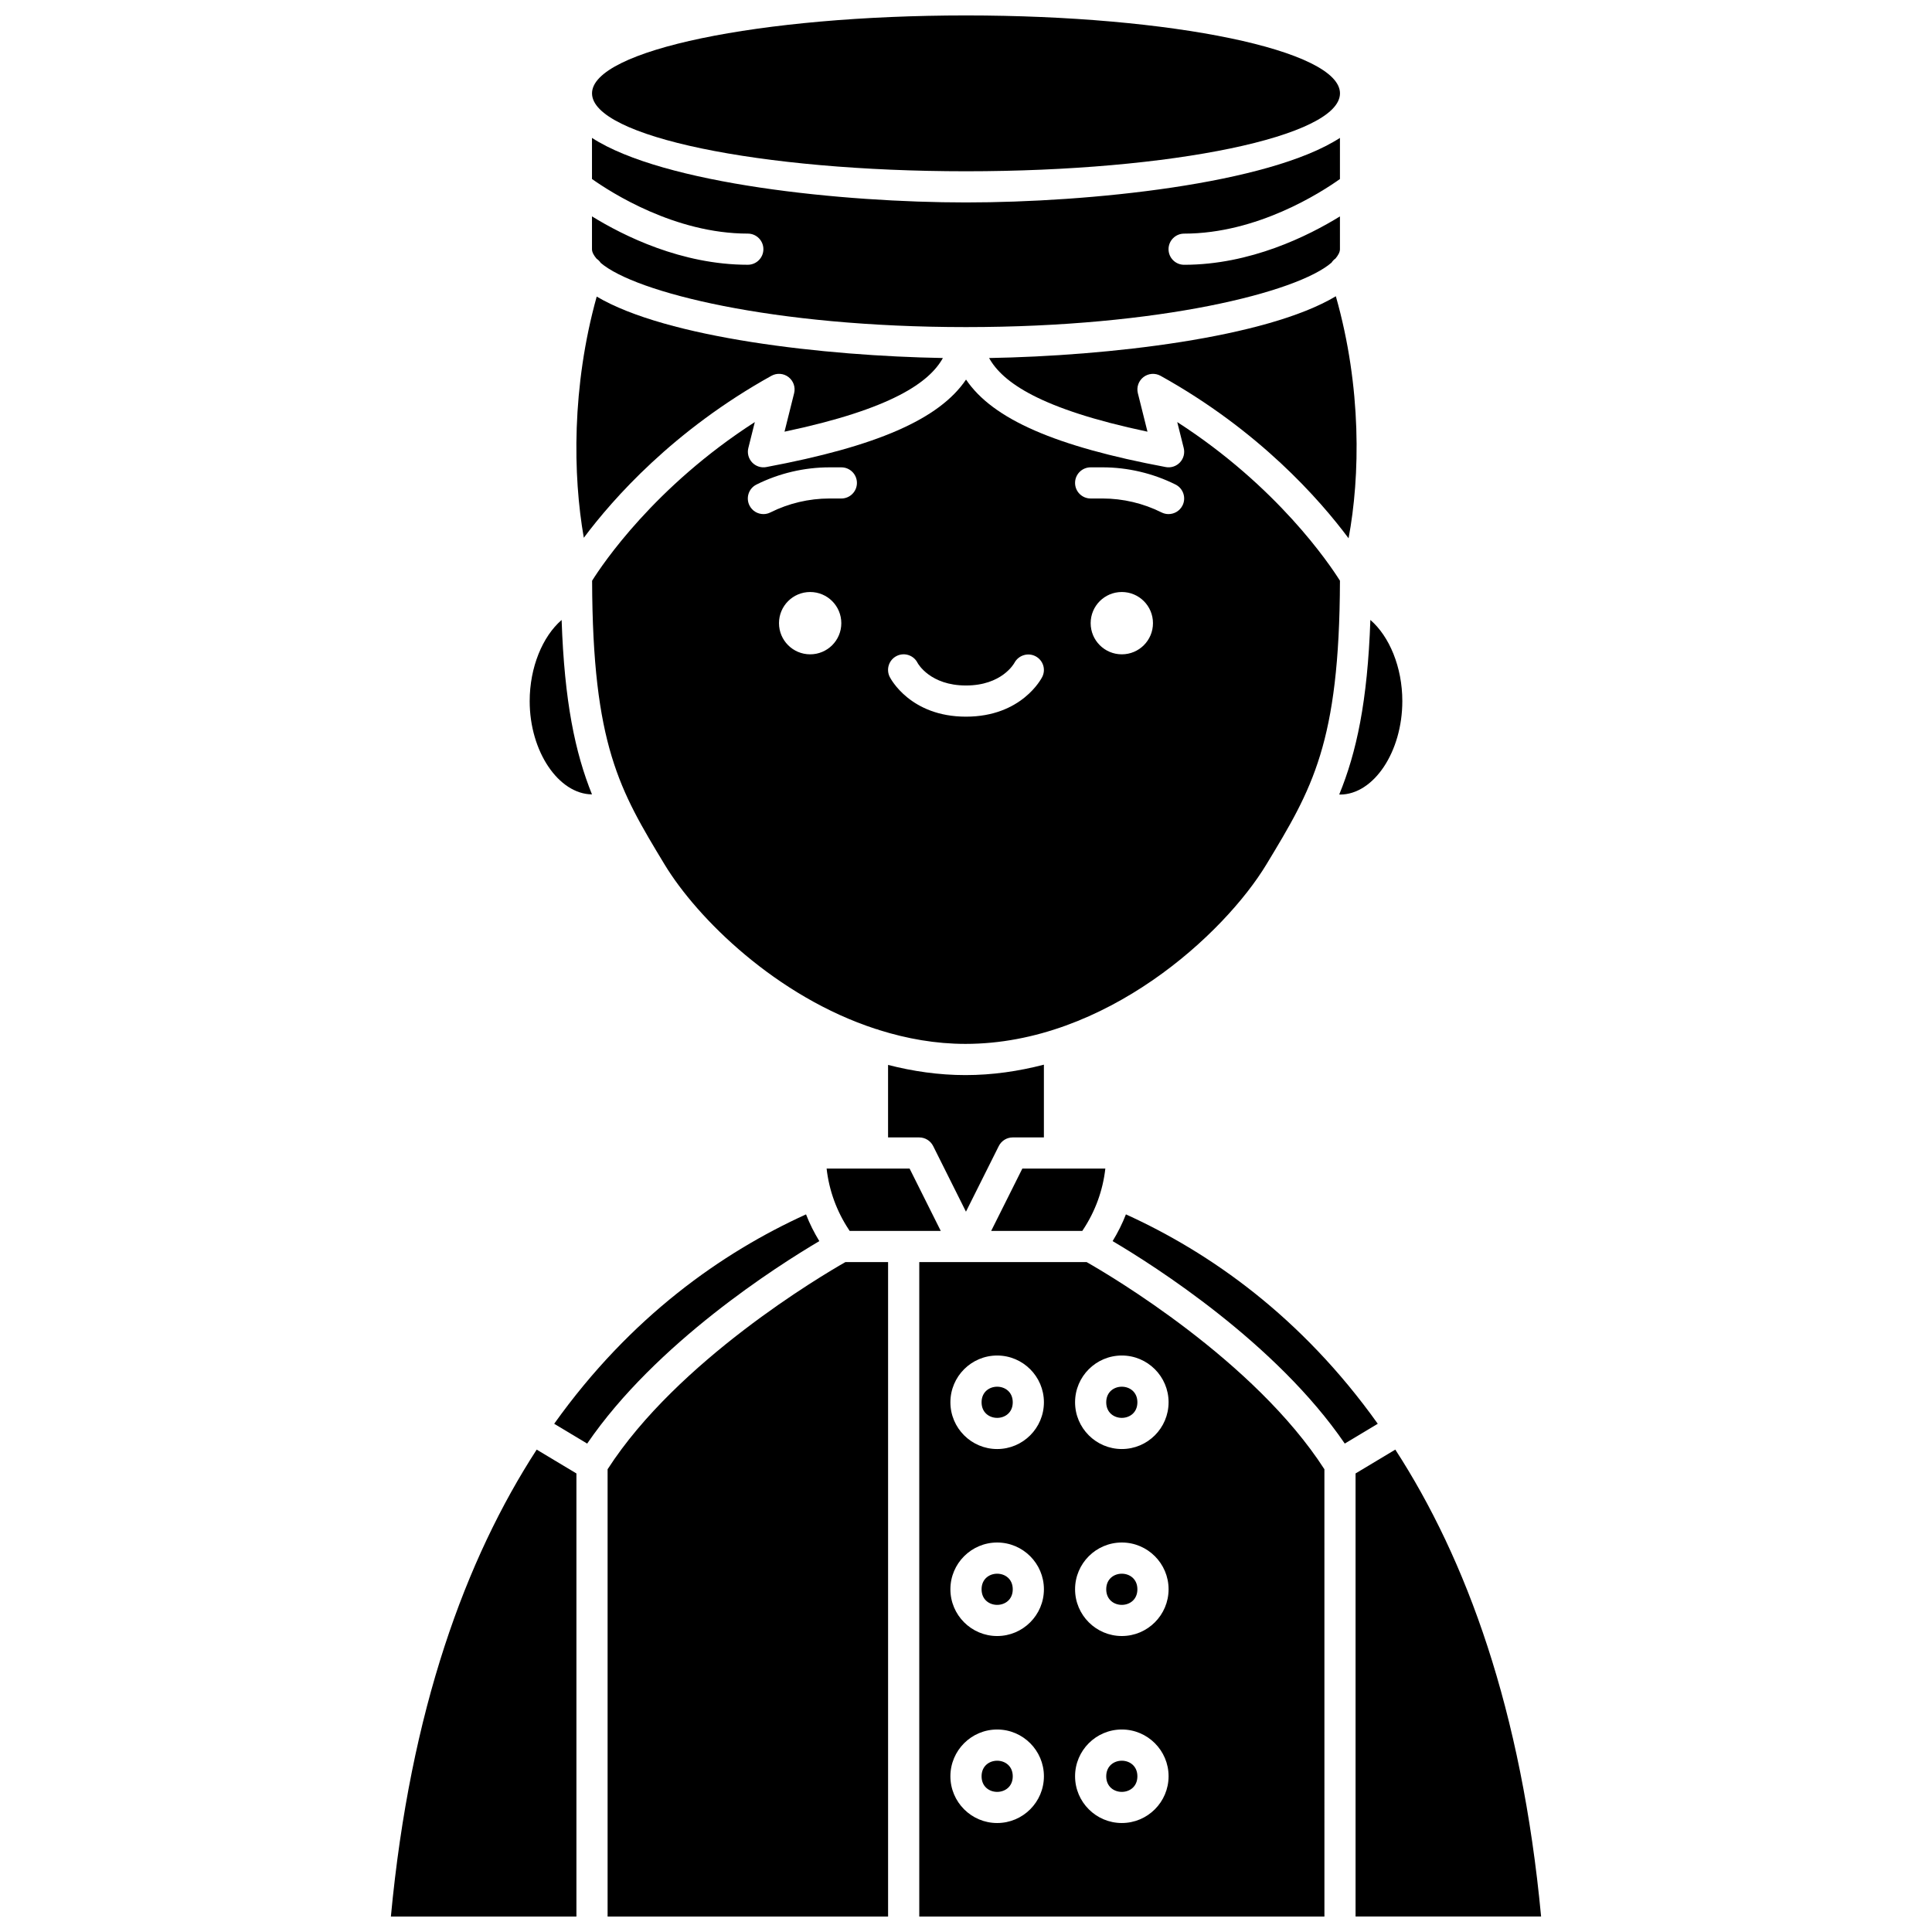
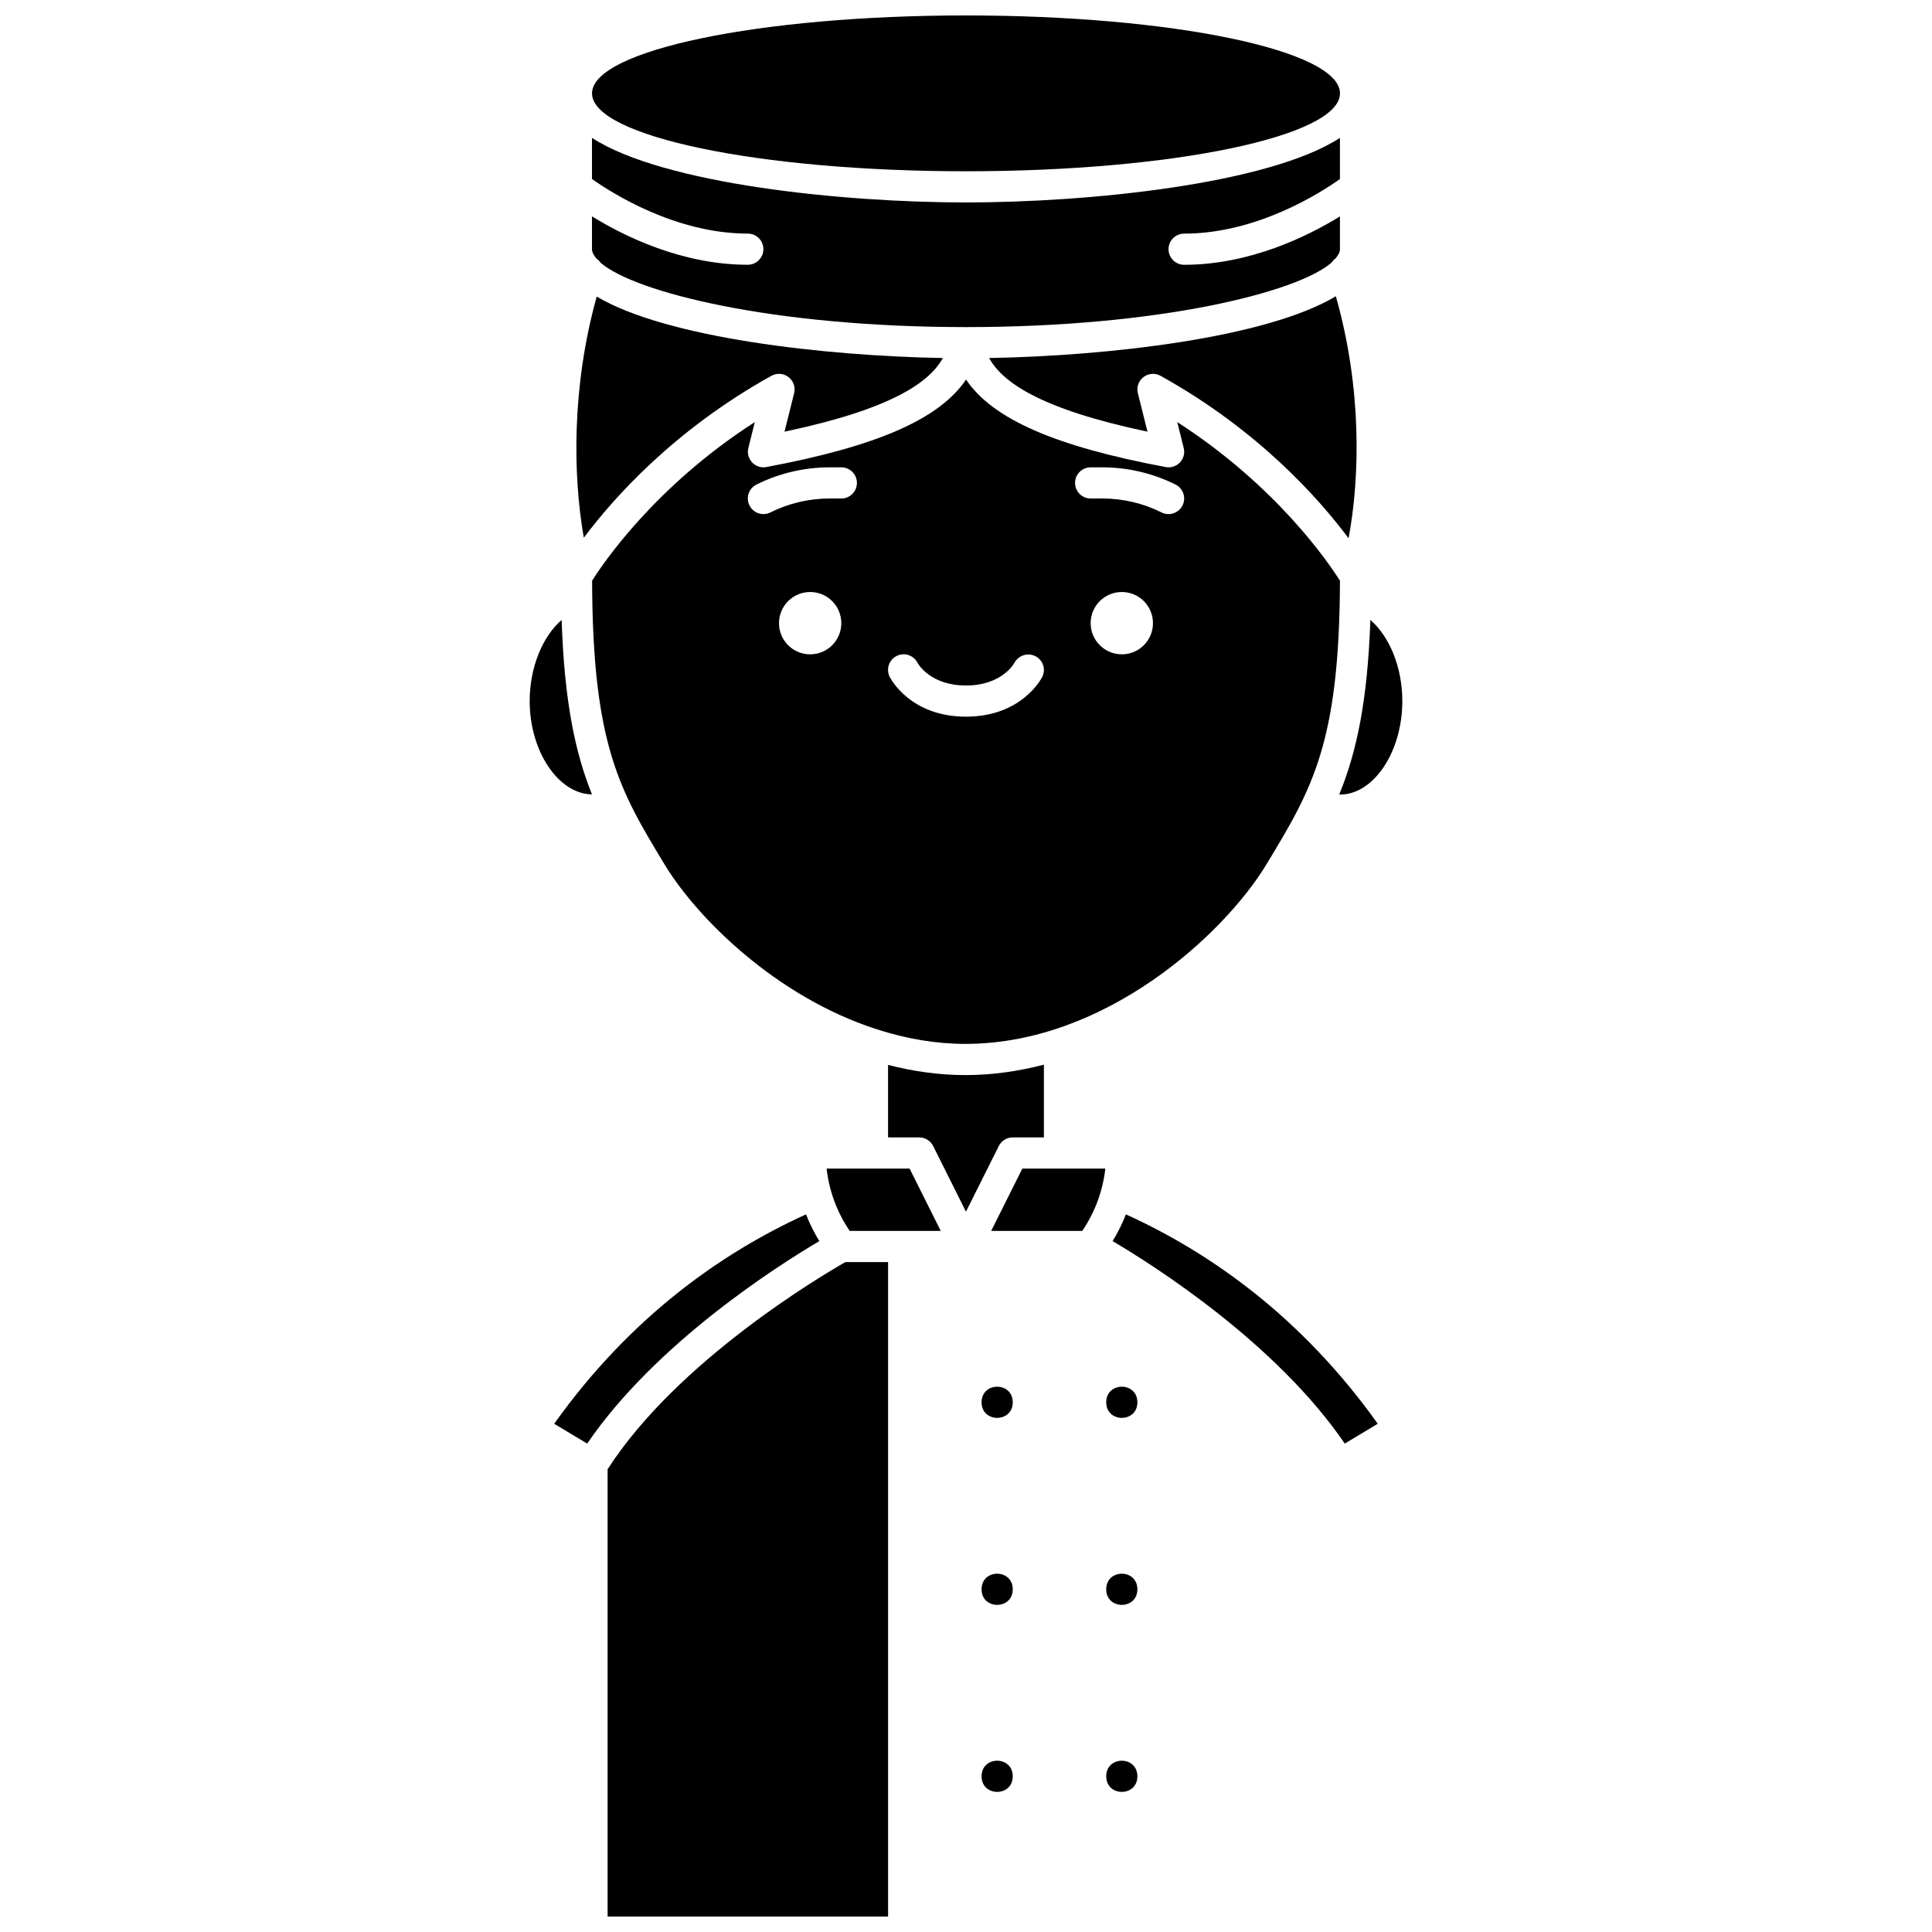
<svg xmlns="http://www.w3.org/2000/svg" width="800px" height="800px" version="1.1" viewBox="144 144 512 512">
  <defs>
    <clipPath id="e">
      <path d="m305 478h75v173.9h-75z" />
    </clipPath>
    <clipPath id="d">
-       <path d="m247 528h50v123.9h-50z" />
-     </clipPath>
+       </clipPath>
    <clipPath id="c">
      <path d="m300 148.09h200v41.906h-200z" />
    </clipPath>
    <clipPath id="b">
-       <path d="m387 478h108v173.9h-108z" />
-     </clipPath>
+       </clipPath>
    <clipPath id="a">
      <path d="m503 528h50v123.9h-50z" />
    </clipPath>
  </defs>
  <path d="m303.2 213.67c9.148 7.809 45.504 17.012 96.793 17.012 51.434 0 87.859-9.258 96.875-17.078 0.281-0.434 0.629-0.801 1.059-1.105 0.703-0.848 1.172-1.676 1.172-2.461v-8.691c-8.379 5.172-23.742 12.824-41.297 12.824-2.285 0-4.129-1.852-4.129-4.129 0-2.281 1.848-4.129 4.129-4.129 19.398 0 36.281-10.902 41.297-14.469v-10.898c-18.965 12.262-66.527 17.102-99.109 17.102-32.582 0-80.148-4.84-99.109-17.102v10.887c5.031 3.566 21.973 14.473 41.297 14.473 2.285 0 4.129 1.852 4.129 4.129 0 2.281-1.848 4.129-4.129 4.129-17.555 0-32.918-7.656-41.297-12.824v8.699c0 0.805 0.488 1.66 1.23 2.531 0.445 0.301 0.805 0.668 1.09 1.102z" />
  <path d="m348.44 243.59c1.438-0.801 3.219-0.668 4.519 0.336 1.305 1.004 1.891 2.68 1.492 4.277l-2.547 10.195c28.555-6.016 38.426-13.137 41.973-19.52-31.445-0.551-73.254-5.312-91.742-16.285-6.664 23.906-6.316 47.426-3.418 63.922 7.731-10.352 23.785-28.516 49.723-42.926z" />
  <path d="m361.13 472.91c-1.379-2.269-2.574-4.633-3.523-7.086-22.203 10.094-46.477 27.062-66.742 55.492l8.742 5.25c18.195-26.621 50.402-47.09 61.523-53.656z" />
  <g clip-path="url(#e)">
    <path d="m305.02 533.37v118.53h74.332v-173.44h-11.301c-6.254 3.559-44.504 26.129-63.031 54.91z" />
  </g>
  <g clip-path="url(#d)">
-     <path d="m247.59 651.9h49.168v-117.42l-10.531-6.316c-18.797 29.004-33.484 68.867-38.637 123.73z" />
-   </g>
+     </g>
  <g clip-path="url(#c)">
    <path d="m499.11 168.74c0 11.402-44.371 20.648-99.109 20.648-54.738 0-99.109-9.246-99.109-20.648 0-11.402 44.371-20.648 99.109-20.648 54.738 0 99.109 9.246 99.109 20.648" />
  </g>
  <path d="m363.06 453.68c0.652 5.805 2.676 11.363 5.945 16.273l0.16 0.246h24.145l-8.258-16.52z" />
  <path d="m408.69 447.71c0.703-1.398 2.129-2.281 3.695-2.281h8.258v-19.281c-6.684 1.734-13.633 2.762-20.793 2.762-7.059 0-13.91-1.008-20.504-2.695v19.215h8.258c1.566 0 2.992 0.883 3.695 2.285l8.691 17.391z" />
  <path d="m499.11 354.57c8.953 0 16.52-11.348 16.52-24.777 0-8.957-3.414-17.148-8.469-21.504-0.75 21.668-3.691 35.156-8.25 46.258 0.066 0 0.133 0.023 0.199 0.023z" />
  <path d="m412.39 614.74c0 5.504-8.262 5.504-8.262 0 0-5.508 8.262-5.508 8.262 0" />
  <path d="m430.98 469.96c3.269-4.91 5.293-10.469 5.945-16.273h-21.996l-8.258 16.52h24.145z" />
  <path d="m479.61 373.08c12.109-20.012 19.359-32.059 19.492-75.184-2.785-4.43-16.562-24.945-43.121-42.043l1.715 6.863c0.344 1.367-0.031 2.809-1 3.832-0.961 1.023-2.406 1.492-3.762 1.227-29.16-5.461-45.809-12.648-52.926-23.184-7.117 10.535-23.77 17.723-52.926 23.184-1.352 0.27-2.801-0.203-3.762-1.227-0.965-1.023-1.344-2.469-1-3.832l1.715-6.863c-26.559 17.094-40.344 37.613-43.121 42.043 0.129 43.602 7.324 55.559 19.199 75.184 8.648 14.293 29.629 35.043 55.973 43.605 0.355 0.078 0.695 0.16 1.008 0.32 7.238 2.258 14.859 3.637 22.762 3.637 37.141 0 68.629-29.168 79.754-47.562zm-120.91-55.676c-4.562 0-8.258-3.695-8.258-8.258s3.695-8.258 8.258-8.258 8.258 3.695 8.258 8.258c0.004 4.562-3.691 8.258-8.258 8.258zm8.262-41.297h-3.156c-5.406 0-10.816 1.277-15.648 3.695-0.59 0.297-1.215 0.438-1.84 0.438-1.516 0-2.973-0.836-3.699-2.285-1.02-2.039-0.195-4.523 1.848-5.543 5.973-2.984 12.664-4.562 19.344-4.562h3.156c2.285 0 4.129 1.852 4.129 4.129 0 2.281-1.852 4.129-4.133 4.129zm53.25 47.273c-0.215 0.43-5.441 10.543-20.215 10.543-14.773 0-20-10.113-20.215-10.543-1.02-2.039-0.195-4.523 1.848-5.543 2.039-1.02 4.519-0.195 5.543 1.848 0.105 0.191 3.332 5.977 12.824 5.977 9.492 0 12.719-5.785 12.852-6.027 1.074-1.98 3.551-2.766 5.555-1.734 2.008 1.039 2.816 3.461 1.809 5.481zm21.082-5.977c-4.562 0-8.258-3.695-8.258-8.258s3.695-8.258 8.258-8.258 8.258 3.695 8.258 8.258-3.695 8.258-8.258 8.258zm16.086-39.449c-0.73 1.449-2.188 2.285-3.703 2.285-0.621 0-1.25-0.141-1.84-0.434-4.832-2.422-10.242-3.699-15.648-3.699h-3.156c-2.285 0-4.129-1.852-4.129-4.129 0-2.281 1.848-4.129 4.129-4.129h3.156c6.676 0 13.367 1.578 19.344 4.562 2.039 1.023 2.867 3.504 1.848 5.543z" />
  <path d="m406.12 238.88c3.547 6.383 13.418 13.5 41.973 19.52l-2.547-10.195c-0.402-1.598 0.188-3.273 1.492-4.277 1.301-1 3.086-1.133 4.519-0.336 26.055 14.473 42.129 32.73 49.828 43.059 3.074-16.379 3.512-39.926-3.371-64.141-18.422 11.035-60.367 15.82-91.895 16.371z" />
  <path d="m300.88 354.52c-4.449-11.035-7.309-24.535-8.043-46.219-5.051 4.352-8.465 12.547-8.465 21.5-0.004 13.406 7.699 24.637 16.508 24.719z" />
  <g clip-path="url(#b)">
-     <path d="m431.96 478.46h-44.344v173.44h107.37l-0.004-118.53c-18.551-28.82-56.777-51.355-63.023-54.91zm-23.703 148.66c-6.832 0-12.391-5.559-12.391-12.391s5.559-12.391 12.391-12.391c6.832 0 12.391 5.559 12.391 12.391s-5.555 12.391-12.391 12.391zm0-49.555c-6.832 0-12.391-5.559-12.391-12.391 0-6.832 5.559-12.391 12.391-12.391 6.832 0 12.391 5.559 12.391 12.391 0 6.832-5.555 12.391-12.391 12.391zm0-49.555c-6.832 0-12.391-5.559-12.391-12.391s5.559-12.391 12.391-12.391c6.832 0 12.391 5.559 12.391 12.391s-5.555 12.391-12.391 12.391zm33.039 99.109c-6.832 0-12.391-5.559-12.391-12.391s5.559-12.391 12.391-12.391 12.391 5.559 12.391 12.391c-0.004 6.832-5.559 12.391-12.391 12.391zm0-49.555c-6.832 0-12.391-5.559-12.391-12.391 0-6.832 5.559-12.391 12.391-12.391s12.391 5.559 12.391 12.391c-0.004 6.832-5.559 12.391-12.391 12.391zm0-49.555c-6.832 0-12.391-5.559-12.391-12.391s5.559-12.391 12.391-12.391 12.391 5.559 12.391 12.391c-0.004 6.832-5.559 12.391-12.391 12.391z" />
-   </g>
+     </g>
  <path d="m445.42 565.18c0 5.504-8.258 5.504-8.258 0 0-5.508 8.258-5.508 8.258 0" />
  <path d="m445.42 614.74c0 5.504-8.258 5.504-8.258 0 0-5.508 8.258-5.508 8.258 0" />
  <path d="m442.38 465.82c-0.949 2.453-2.144 4.816-3.523 7.086 11.125 6.57 43.328 27.035 61.523 53.656l8.742-5.25c-20.266-28.43-44.539-45.398-66.742-55.492z" />
  <g clip-path="url(#a)">
-     <path d="m513.77 528.16-10.531 6.316v117.42h49.168c-5.152-54.867-19.832-94.73-38.637-123.74z" />
-   </g>
+     </g>
  <path d="m445.42 515.62c0 5.508-8.258 5.508-8.258 0 0-5.504 8.258-5.504 8.258 0" />
  <path d="m412.39 515.62c0 5.508-8.262 5.508-8.262 0 0-5.504 8.262-5.504 8.262 0" />
  <path d="m412.39 565.18c0 5.504-8.262 5.504-8.262 0 0-5.508 8.262-5.508 8.262 0" />
</svg>